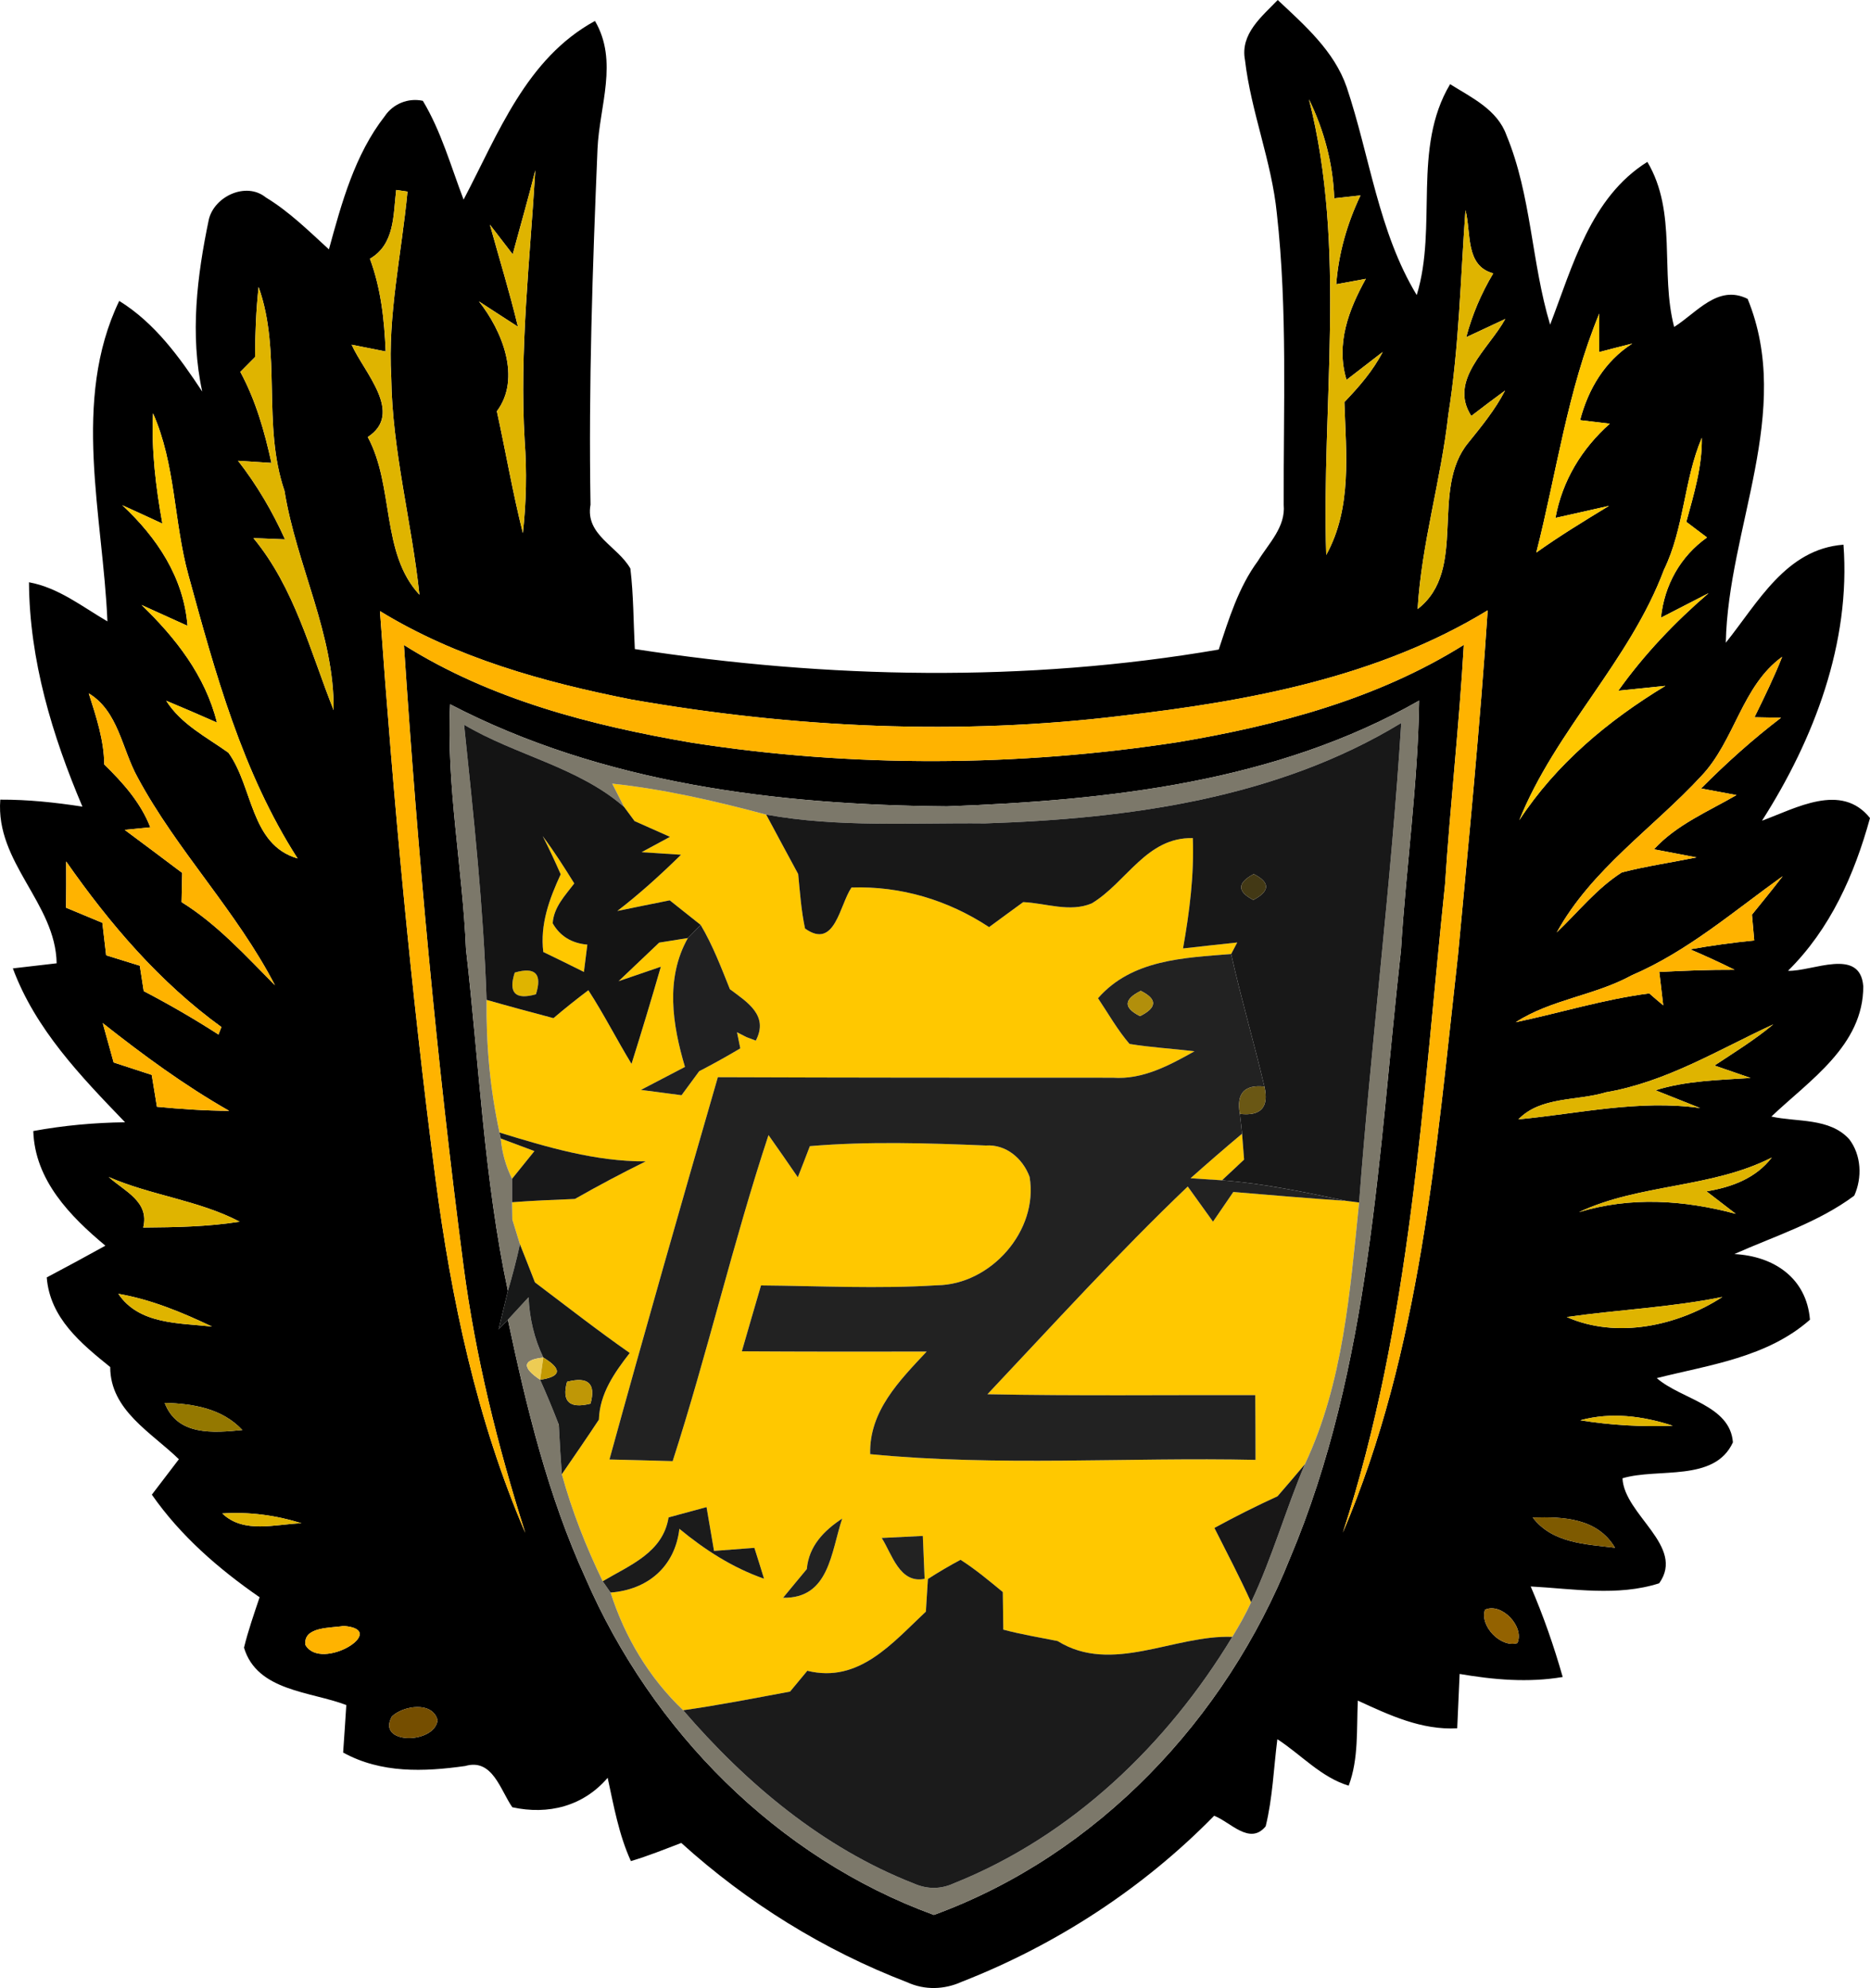
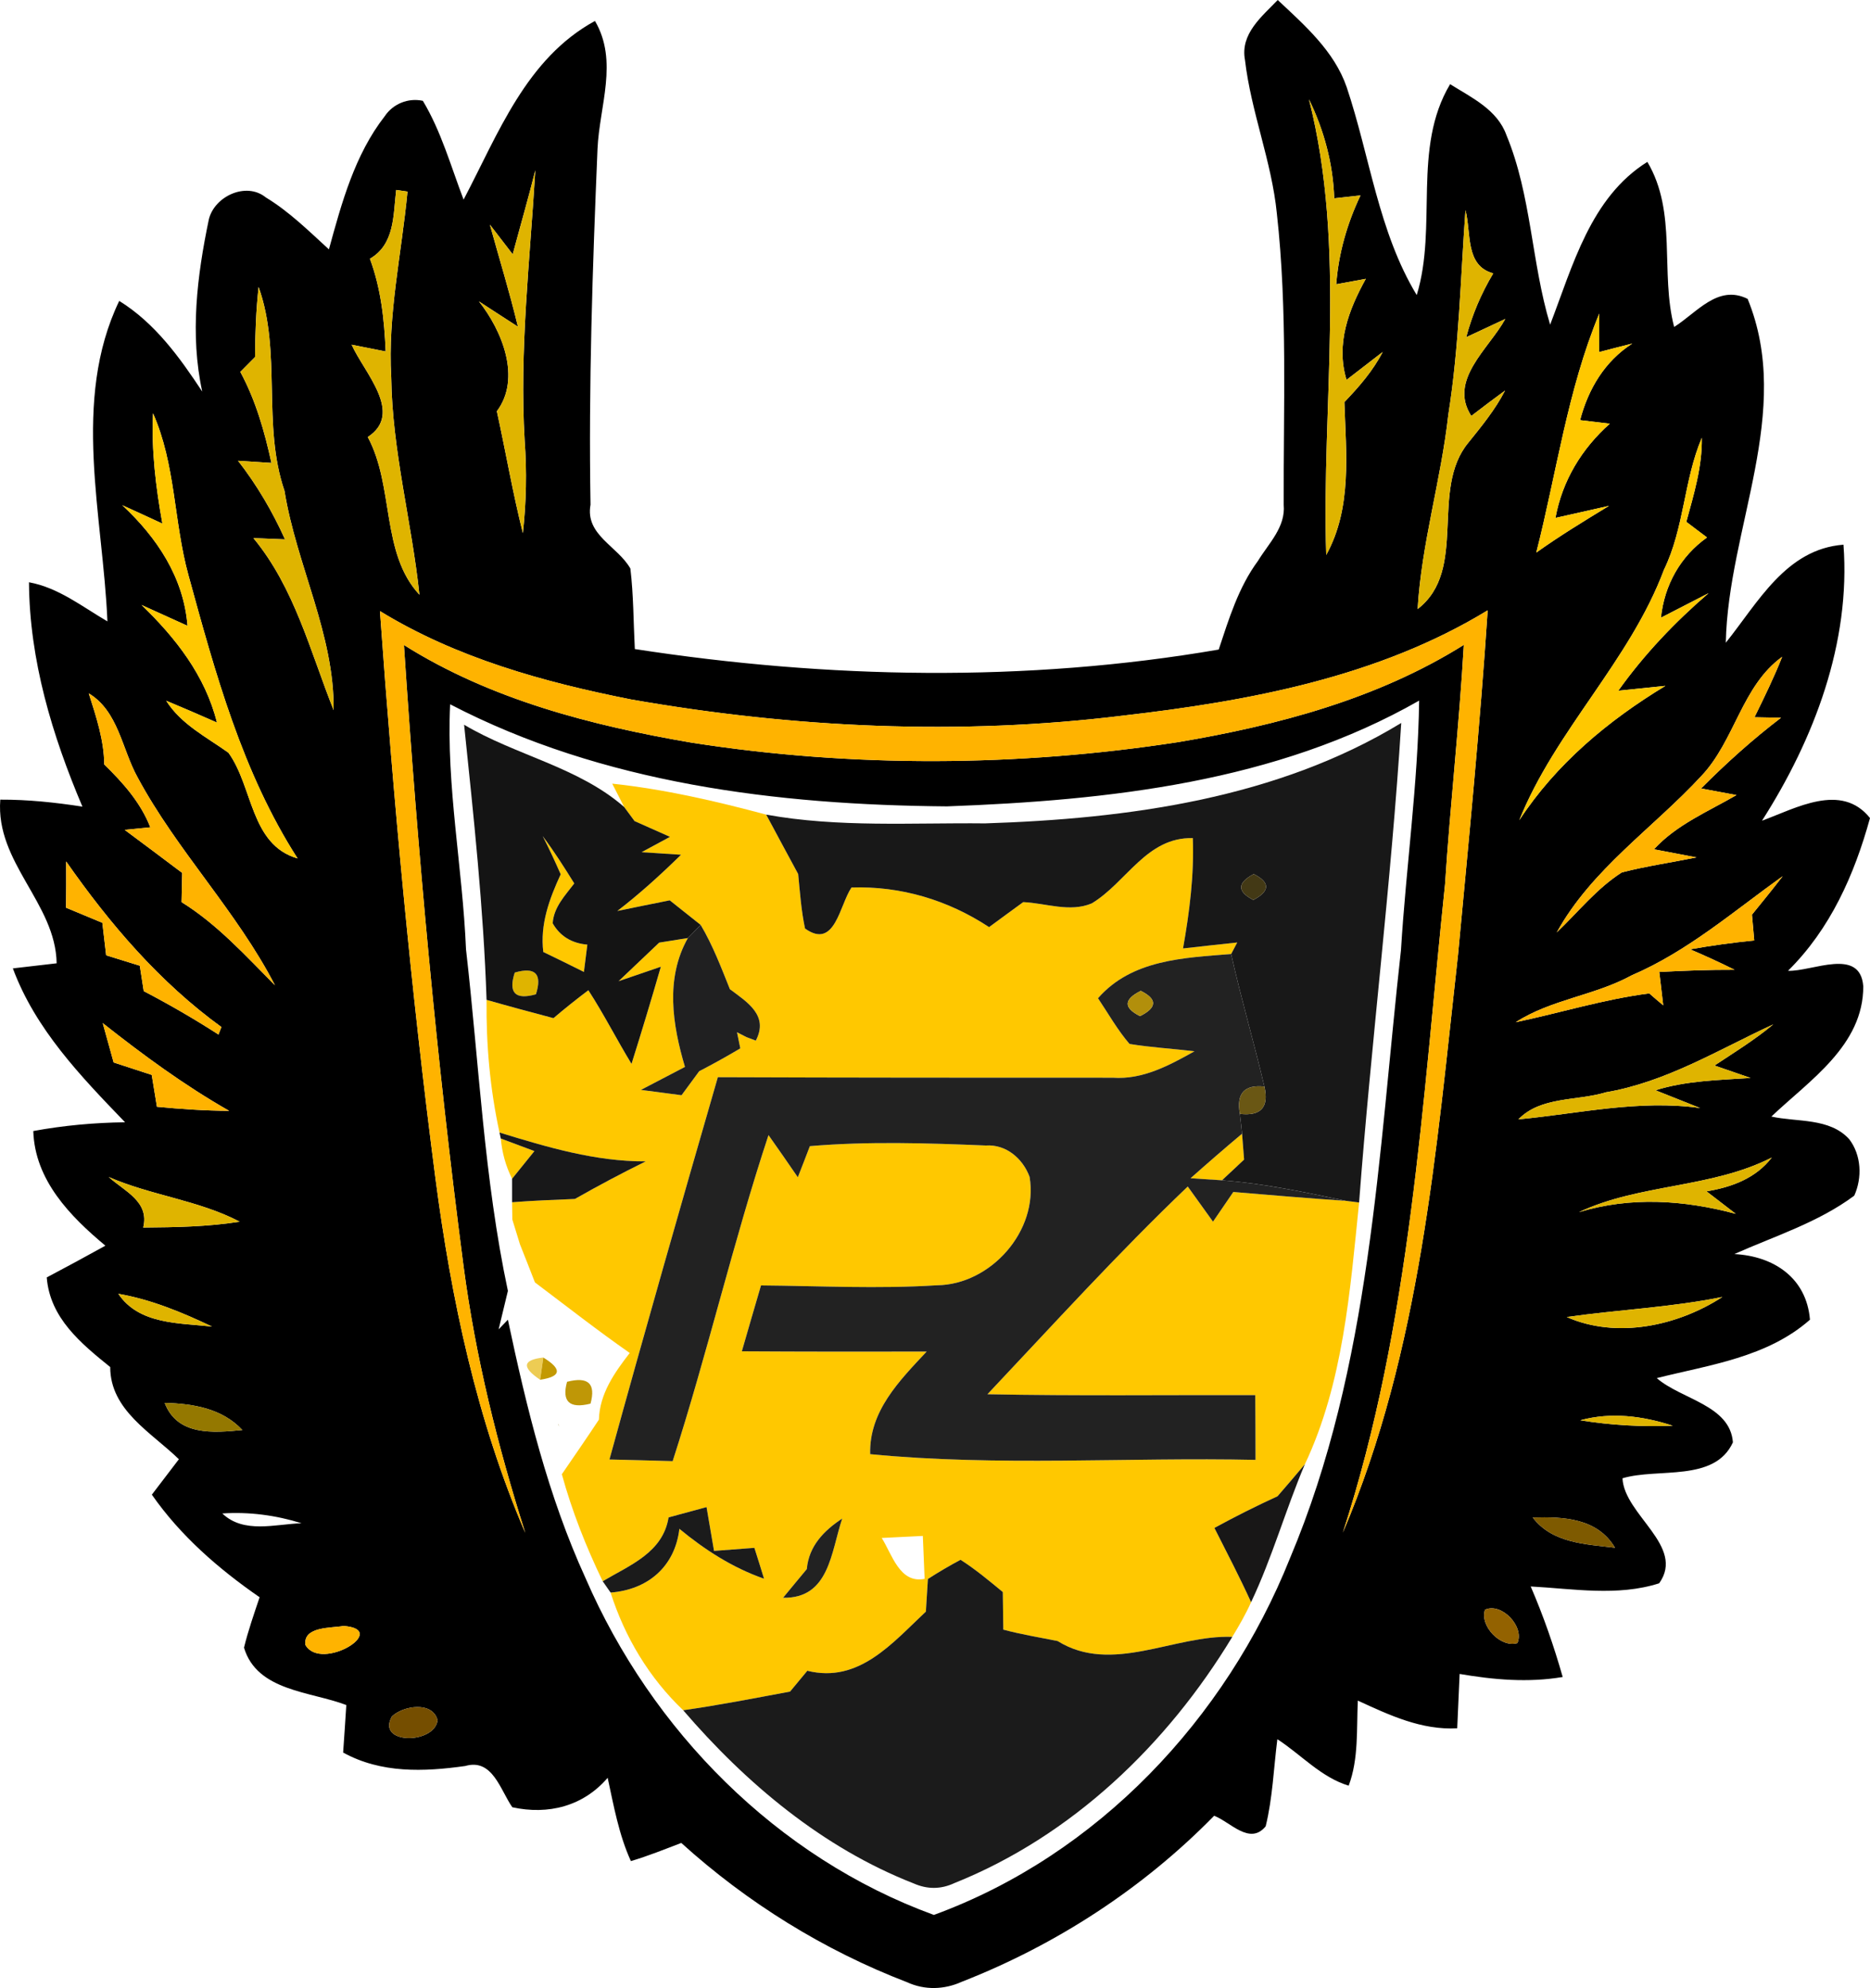
<svg xmlns="http://www.w3.org/2000/svg" version="1.1" id="Layer_1" x="0px" y="0px" viewBox="-201.623 340.16 147.323 156.577" style="enable-background:new -201.623 340.16 147.323 156.577;">
  <style type="text/css">
	.st0{fill:#DFB400;}
	.st1{fill:#FFC800;}
	.st2{fill:#FFB300;}
	.st3{fill:#7C786A;}
	.st4{fill:#141414;}
	.st5{fill:#181818;}
	.st6{fill:#433915;}
	.st7{fill:#202021;}
	.st8{fill:#222222;}
	.st9{fill:#B28F0B;}
	.st10{fill:#6A5714;}
	.st11{fill:#181819;}
	.st12{fill:#171818;}
	.st13{fill:#8F730D;}
	.st14{fill:#EDCC54;}
	.st15{fill:#C39902;}
	.st16{fill:#BF9706;}
	.st17{fill:#947800;}
	.st18{fill:#896D07;}
	.st19{fill:#181717;}
	.st20{fill:#1B1B1B;}
	.st21{fill:#7E5A00;}
	.st22{fill:#936200;}
	.st23{fill:#754E00;}
</style>
  <g id="_x23_000000ff">
    <path d="M-103.54,344.89c-0.39-2.06,1.32-3.42,2.58-4.73c2.12,1.99,4.45,4.02,5.43,6.86c1.83,5.45,2.5,11.39,5.52,16.38&#13;&#10;  c1.66-5.42-0.38-11.57,2.63-16.61c1.69,1.06,3.72,2,4.44,4.02c1.97,4.75,1.96,10.02,3.44,14.92c1.78-4.62,3.18-10.02,7.66-12.82&#13;&#10;  c2.37,3.99,0.99,8.71,2.11,13c1.78-1.11,3.44-3.38,5.79-2.21c3.63,8.87-1.54,18.05-1.72,27.08c2.53-3.15,4.74-7.38,9.27-7.72&#13;&#10;  c0.58,7.71-2.31,15.31-6.42,21.74c2.67-0.98,6.25-3.04,8.51-0.21c-1.23,4.46-3.12,8.73-6.46,12.03c1.9,0.07,5.69-1.89,5.93,1.22&#13;&#10;  c0.01,4.66-4.23,7.4-7.24,10.26c2.02,0.45,4.58,0.08,6.13,1.78c0.96,1.25,1.04,3.03,0.4,4.45c-2.83,2.11-6.26,3.18-9.45,4.6&#13;&#10;  c3.09,0.16,5.69,1.86,5.96,5.17c-3.37,2.97-7.89,3.55-12.07,4.6c1.93,1.68,5.78,2.12,6,5.06c-1.45,3.16-5.9,1.99-8.7,2.83&#13;&#10;  c0.14,2.89,4.98,5.35,2.89,8.27c-3.28,1.05-6.76,0.43-10.12,0.25c1,2.32,1.83,4.7,2.52,7.13c-2.71,0.46-5.44,0.22-8.12-0.24&#13;&#10;  c-0.06,1.42-0.13,2.85-0.19,4.28c-2.81,0.16-5.35-1.04-7.83-2.18c-0.11,2.24,0.08,4.56-0.72,6.7c-2.18-0.66-3.75-2.45-5.62-3.66&#13;&#10;  c-0.29,2.28-0.37,4.62-0.92,6.86c-1.25,1.53-2.79-0.35-4.06-0.83c-5.59,5.71-12.43,10.16-19.87,13.07&#13;&#10;  c-1.38,0.63-2.93,0.68-4.32,0.04c-6.54-2.51-12.6-6.27-17.79-10.97c-1.31,0.5-2.62,1.03-3.97,1.43c-0.95-2.08-1.35-4.35-1.83-6.56&#13;&#10;  c-1.92,2.24-4.68,2.94-7.51,2.32c-0.94-1.33-1.55-3.88-3.71-3.25c-3.26,0.46-6.63,0.59-9.62-1.06c0.09-1.25,0.17-2.5,0.25-3.74&#13;&#10;  c-2.81-1.08-7.03-1.08-8.06-4.52c0.33-1.35,0.79-2.66,1.23-3.97c-3.24-2.24-6.23-4.84-8.49-8.08c0.71-0.93,1.42-1.86,2.13-2.79&#13;&#10;  c-2.15-2.1-5.41-3.85-5.41-7.26c-2.3-1.86-4.75-3.86-5-7.06c1.55-0.82,3.09-1.65,4.62-2.5c-2.78-2.32-5.56-5.16-5.68-9.03&#13;&#10;  c2.39-0.44,4.81-0.66,7.23-0.69c-3.48-3.61-7.06-7.32-8.84-12.12c0.86-0.1,2.59-0.3,3.45-0.4c-0.08-4.74-4.83-7.93-4.44-12.89&#13;&#10;  c2.17-0.01,4.33,0.22,6.47,0.55c-2.38-5.61-4.17-11.52-4.21-17.67c2.32,0.42,4.19,1.92,6.18,3.08c-0.35-8.32-2.85-17.37,0.93-25.24&#13;&#10;  c2.81,1.74,4.75,4.43,6.54,7.14c-0.98-4.49-0.41-9.11,0.52-13.56c0.44-1.82,2.94-2.99,4.49-1.73c1.85,1.12,3.39,2.65,4.97,4.09&#13;&#10;  c1-3.65,2.03-7.45,4.4-10.49c0.65-0.97,1.84-1.46,3-1.21c1.45,2.41,2.21,5.17,3.21,7.78c2.72-5.16,4.92-11.11,10.35-14.07&#13;&#10;  c1.86,3.17,0.35,6.7,0.2,10.08c-0.39,9.33-0.71,18.68-0.55,28.02c-0.44,2.39,2.14,3.26,3.14,5.03c0.25,2.1,0.24,4.22,0.35,6.34&#13;&#10;  c15.19,2.34,30.82,2.65,46,0.04c0.8-2.41,1.56-4.91,3.09-6.98c0.84-1.38,2.19-2.66,2.03-4.42c-0.03-7.65,0.31-15.33-0.54-22.95&#13;&#10;  C-101.44,352.86-103.06,348.99-103.54,344.89 M-98.5,347.98c2.99,11.79,0.98,23.92,1.36,35.89c2.05-3.71,1.56-7.99,1.43-12.04&#13;&#10;  c1.15-1.2,2.25-2.46,3.02-3.95c-0.72,0.55-2.14,1.65-2.85,2.2c-0.86-2.82,0.16-5.51,1.52-7.96c-0.58,0.11-1.75,0.32-2.33,0.43&#13;&#10;  c0.18-2.44,0.86-4.79,1.91-7c-0.52,0.06-1.55,0.17-2.07,0.23C-96.6,353.06-97.31,350.42-98.5,347.98 M-159.45,353.57&#13;&#10;  c-0.55,2.22-1.19,4.41-1.78,6.62c-0.45-0.58-1.35-1.75-1.8-2.34c0.74,2.68,1.56,5.33,2.21,8.04c-0.77-0.5-2.31-1.49-3.07-1.99&#13;&#10;  c1.82,2.29,3.36,6.05,1.41,8.65c0.7,3.19,1.25,6.42,2.05,9.6c0.27-2.43,0.32-4.87,0.14-7.3&#13;&#10;  C-160.71,367.74-159.87,360.65-159.45,353.57 M-170.41,355.12c-0.24,1.99-0.1,4.27-2.07,5.42c0.87,2.34,1.14,4.82,1.24,7.3&#13;&#10;  c-0.67-0.13-2.01-0.4-2.68-0.53c0.99,2.21,4.14,5.4,1.27,7.27c2.1,3.9,1.02,9.14,4.07,12.42c-0.6-5.72-2.15-11.34-2.22-17.13&#13;&#10;  c-0.29-4.91,0.82-9.75,1.28-14.62C-169.74,355.22-170.19,355.15-170.41,355.12 M-86.17,356.71c-0.39,5.37-0.5,10.77-1.35,16.1&#13;&#10;  c-0.57,5.14-2.11,10.14-2.42,15.32c4.01-3.09,0.92-9.41,4.01-13.12c1.05-1.3,2.11-2.6,2.88-4.09c-0.9,0.66-1.78,1.32-2.66,2&#13;&#10;  c-1.83-2.83,1.39-5.29,2.68-7.64c-0.77,0.36-2.31,1.08-3.08,1.44c0.47-1.77,1.18-3.45,2.13-5.03&#13;&#10;  C-86.22,361.09-85.7,358.5-86.17,356.71 M-181.25,362.76c-0.2,1.83-0.27,3.67-0.28,5.52c-0.29,0.29-0.87,0.88-1.16,1.17&#13;&#10;  c1.21,2.24,1.91,4.69,2.45,7.17c-0.66-0.04-1.97-0.13-2.63-0.17c1.48,1.9,2.71,3.99,3.7,6.19c-0.62-0.03-1.86-0.08-2.49-0.1&#13;&#10;  c3.24,3.91,4.48,8.93,6.32,13.55c0.07-5.97-2.93-11.43-3.87-17.27C-180.99,373.61-179.41,367.91-181.25,362.76 M-80.59,383.68&#13;&#10;  c1.85-1.32,3.79-2.5,5.73-3.68c-1.06,0.24-3.17,0.72-4.22,0.95c0.54-2.94,2.07-5.45,4.28-7.42c-0.59-0.07-1.76-0.21-2.34-0.28&#13;&#10;  c0.65-2.47,1.95-4.64,4.11-6.03c-0.65,0.16-1.96,0.5-2.61,0.67c0-0.76,0.01-2.28,0.01-3.03C-78.13,370.89-78.99,377.4-80.59,383.68&#13;&#10;   M-189.57,372.71c-0.13,2.91,0.22,5.82,0.74,8.69c-0.79-0.37-2.37-1.09-3.16-1.45c2.72,2.53,4.84,5.68,5.14,9.5&#13;&#10;  c-0.9-0.41-2.71-1.23-3.62-1.64c2.69,2.59,5.02,5.57,5.94,9.26c-1.33-0.59-2.66-1.16-4-1.72c1.18,1.86,3.16,2.85,4.9,4.09&#13;&#10;  c1.95,2.68,1.72,7.25,5.45,8.33c-4.36-6.79-6.49-14.62-8.6-22.32C-187.94,381.25-187.78,376.73-189.57,372.71 M-70.53,385.03&#13;&#10;  c-2.7,7.2-8.55,12.64-11.4,19.73c2.91-4.44,7-7.85,11.51-10.58c-0.93,0.1-2.78,0.28-3.71,0.38c2.04-2.86,4.46-5.4,7.11-7.68&#13;&#10;  c-1.25,0.64-2.5,1.29-3.75,1.93c0.27-2.57,1.53-4.83,3.63-6.32c-0.41-0.31-1.23-0.92-1.63-1.23c0.59-2.17,1.26-4.35,1.22-6.62&#13;&#10;  C-68.97,377.97-68.93,381.75-70.53,385.03 M-113.13,396.52c-12.89,1.59-26,0.97-38.77-1.27c-6.88-1.36-13.77-3.27-19.79-6.96&#13;&#10;  c1.07,14.92,2.44,29.82,4.37,44.66c1.25,9.54,3.26,19.07,7.08,27.94c-2.18-6.85-3.92-13.85-4.86-20.98&#13;&#10;  c-2.13-16.26-3.62-32.6-4.7-48.95c6.83,4.3,14.77,6.34,22.65,7.69c12.69,1.98,25.66,1.91,38.35-0.04c7.83-1.32,15.7-3.4,22.5-7.66&#13;&#10;  c-0.36,6.3-1.07,12.57-1.48,18.86c-1.79,17.13-2.69,34.57-8.05,51.06c6.13-14.38,7.35-30.12,9.07-45.48&#13;&#10;  c0.85-9.05,1.74-18.09,2.34-27.16C-93.04,393.49-103.23,395.38-113.13,396.52 M-67.59,401.28c-3.8,4.11-8.63,7.32-11.39,12.32&#13;&#10;  c1.68-1.6,3.15-3.47,5.13-4.73c1.94-0.5,3.92-0.78,5.88-1.18c-0.84-0.16-2.51-0.48-3.35-0.64c1.79-1.95,4.26-2.97,6.5-4.27&#13;&#10;  c-0.69-0.13-2.09-0.39-2.79-0.52c1.98-1.99,4.07-3.87,6.3-5.57c-0.52-0.01-1.57-0.03-2.09-0.04c0.77-1.57,1.54-3.14,2.18-4.76&#13;&#10;  C-64.4,394.18-64.95,398.5-67.59,401.28 M-194.63,394.77c0.58,1.83,1.2,3.66,1.22,5.6c1.48,1.44,2.87,3,3.63,4.95&#13;&#10;  c-0.5,0.05-1.51,0.15-2.02,0.2c1.52,1.12,3.02,2.26,4.53,3.39c-0.01,0.57-0.04,1.72-0.05,2.3c2.82,1.75,5.04,4.22,7.36,6.55&#13;&#10;  c-3.02-5.84-7.71-10.59-10.81-16.35C-192.02,399.18-192.28,396.19-194.63,394.77 M-164.91,414.93c1.03,8.97,1.42,18.06,3.3,26.9&#13;&#10;  c-0.18,0.76-0.55,2.28-0.73,3.03l0.73-0.76c1.47,6.94,3.16,13.89,6.12,20.36c5.2,11.99,15.07,22.01,27.44,26.52&#13;&#10;  c12.9-4.72,22.99-15.43,28.05-28.08c6.39-15.14,6.95-31.81,8.75-47.92c0.4-6.56,1.34-13.07,1.43-19.64&#13;&#10;  c-11.26,6.43-24.47,7.86-37.2,8.33c-13.38-0.11-27.12-1.79-39.14-8.04C-166.47,402.09-165.18,408.49-164.91,414.93 M-196.41,408.01&#13;&#10;  c0.01,1.21,0,2.43-0.01,3.64c0.95,0.4,1.91,0.8,2.86,1.19c0.08,0.64,0.23,1.92,0.3,2.56c0.66,0.2,1.99,0.61,2.65,0.82&#13;&#10;  c0.08,0.5,0.23,1.5,0.31,2c2.01,1.05,3.98,2.19,5.89,3.42l0.23-0.59C-189.05,417.52-192.98,412.92-196.41,408.01 M-73.08,416.98&#13;&#10;  c-2.9,1.59-6.34,1.89-9.13,3.69c3.51-0.74,6.95-1.81,10.52-2.27c0.27,0.24,0.82,0.71,1.1,0.94c-0.08-0.66-0.23-1.97-0.31-2.63&#13;&#10;  c1.97-0.1,3.95-0.18,5.93-0.17c-1.15-0.57-2.32-1.11-3.5-1.61c1.67-0.3,3.36-0.53,5.05-0.7c-0.04-0.51-0.13-1.52-0.18-2.03&#13;&#10;  c0.81-1,1.63-2,2.42-3.03C-65.04,411.93-68.67,415.09-73.08,416.98 M-193.53,420.74c0.28,1.03,0.57,2.06,0.86,3.1&#13;&#10;  c1,0.33,2,0.65,3,0.98c0.1,0.63,0.31,1.88,0.41,2.51c1.89,0.18,3.79,0.31,5.69,0.32C-187.1,425.64-190.35,423.25-193.53,420.74&#13;&#10;   M-75.11,426.19c-2.28,0.7-5.11,0.3-6.89,2.13c4.77-0.45,9.49-1.57,14.32-0.89c-0.88-0.35-2.64-1.05-3.52-1.4&#13;&#10;  c2.42-0.76,4.97-0.8,7.49-0.97c-0.71-0.24-2.13-0.74-2.84-0.98c1.57-1.04,3.18-2.03,4.63-3.24&#13;&#10;  C-66.23,422.83-70.35,425.38-75.11,426.19 M-77.23,435.63c4.08-1.24,8.27-0.96,12.35,0.13c-0.58-0.44-1.72-1.33-2.3-1.77&#13;&#10;  c2-0.33,3.88-1.03,5.14-2.66C-66.82,433.76-72.44,433.38-77.23,435.63 M-193.06,432.86c1.24,1.12,3.23,1.93,2.72,3.98&#13;&#10;  c2.54-0.02,5.09-0.06,7.6-0.46C-185.97,434.69-189.71,434.32-193.06,432.86 M-192.3,442.06c1.63,2.43,4.8,2.29,7.38,2.58&#13;&#10;  C-187.28,443.52-189.71,442.51-192.3,442.06 M-78.19,443.89c3.95,1.74,8.74,0.7,12.26-1.58&#13;&#10;  C-69.98,443.13-74.11,443.31-78.19,443.89 M-188.65,450.65c1,2.62,3.85,2.36,6.12,2.14C-184.12,451.08-186.43,450.71-188.65,450.65&#13;&#10;   M-77.12,452.02c2.4,0.39,4.84,0.53,7.28,0.43C-72.2,451.68-74.7,451.36-77.12,452.02 M-184.11,459.36&#13;&#10;  c1.69,1.62,4.18,0.84,6.24,0.77C-179.89,459.5-181.99,459.22-184.11,459.36 M-80.87,459.68c1.55,2.03,4.17,2.1,6.48,2.38&#13;&#10;  C-75.78,459.72-78.45,459.61-80.87,459.68 M-84.63,466.94c-0.44,1.28,1.25,3.03,2.55,2.63C-81.5,468.28-83.32,466.35-84.63,466.94&#13;&#10;   M-174.56,468.22c-0.95,0.18-3.2,0.02-3,1.5C-176.31,471.86-170.84,468.5-174.56,468.22 M-170.75,475.35&#13;&#10;  c-1.25,2.22,3.35,2.21,3.6,0.3C-167.53,474.13-169.86,474.49-170.75,475.35z" />
  </g>
  <g id="_x23_dfb400ff">
    <path class="st0" d="M-98.5,347.98c1.19,2.44,1.9,5.08,1.99,7.8c0.52-0.06,1.55-0.17,2.07-0.23c-1.05,2.21-1.73,4.56-1.91,7&#13;&#10;  c0.58-0.11,1.75-0.32,2.33-0.43c-1.36,2.45-2.38,5.14-1.52,7.96c0.71-0.55,2.13-1.65,2.85-2.2c-0.77,1.49-1.87,2.75-3.02,3.95&#13;&#10;  c0.13,4.05,0.62,8.33-1.43,12.04C-97.52,371.9-95.51,359.77-98.5,347.98z" />
    <path class="st0" d="M-159.45,353.57c-0.42,7.08-1.26,14.17-0.84,21.28c0.18,2.43,0.13,4.87-0.14,7.3c-0.8-3.18-1.35-6.41-2.05-9.6&#13;&#10;  c1.95-2.6,0.41-6.36-1.41-8.65c0.76,0.5,2.3,1.49,3.07,1.99c-0.65-2.71-1.47-5.36-2.21-8.04c0.45,0.59,1.35,1.76,1.8,2.34&#13;&#10;  C-160.64,357.98-160,355.79-159.45,353.57z" />
    <path class="st0" d="M-170.41,355.12c0.22,0.03,0.67,0.1,0.89,0.13c-0.46,4.87-1.57,9.71-1.28,14.62&#13;&#10;  c0.07,5.79,1.62,11.41,2.22,17.13c-3.05-3.28-1.97-8.52-4.07-12.42c2.87-1.87-0.28-5.06-1.27-7.27c0.67,0.13,2.01,0.4,2.68,0.53&#13;&#10;  c-0.1-2.48-0.37-4.96-1.24-7.3C-170.51,359.39-170.65,357.11-170.41,355.12z" />
    <path class="st0" d="M-86.17,356.71c0.47,1.79-0.05,4.38,2.19,4.98c-0.95,1.58-1.66,3.26-2.13,5.03c0.77-0.36,2.31-1.08,3.08-1.44&#13;&#10;  c-1.29,2.35-4.51,4.81-2.68,7.64c0.88-0.68,1.76-1.34,2.66-2c-0.77,1.49-1.83,2.79-2.88,4.09c-3.09,3.71,0,10.03-4.01,13.12&#13;&#10;  c0.31-5.18,1.85-10.18,2.42-15.32C-86.67,367.48-86.56,362.08-86.17,356.71z" />
    <path class="st0" d="M-181.25,362.76c1.84,5.15,0.26,10.85,2.04,16.06c0.94,5.84,3.94,11.3,3.87,17.27&#13;&#10;  c-1.84-4.62-3.08-9.64-6.32-13.55c0.63,0.02,1.87,0.07,2.49,0.1c-0.99-2.2-2.22-4.29-3.7-6.19c0.66,0.04,1.97,0.13,2.63,0.17&#13;&#10;  c-0.54-2.48-1.24-4.93-2.45-7.17c0.29-0.29,0.87-0.88,1.16-1.17C-181.52,366.43-181.45,364.59-181.25,362.76z" />
    <path class="st0" d="M-161.07,416.76c1.62-0.47,2.18,0.1,1.67,1.71C-161.03,418.93-161.59,418.36-161.07,416.76z" />
    <path class="st0" d="M-75.11,426.19c4.76-0.81,8.88-3.36,13.19-5.35c-1.45,1.21-3.06,2.2-4.63,3.24c0.71,0.24,2.13,0.74,2.84,0.98&#13;&#10;  c-2.52,0.17-5.07,0.21-7.49,0.97c0.88,0.35,2.64,1.05,3.52,1.4c-4.83-0.68-9.55,0.44-14.32,0.89&#13;&#10;  C-80.22,426.49-77.39,426.89-75.11,426.19z" />
    <path class="st0" d="M-77.23,435.63c4.79-2.25,10.41-1.87,15.19-4.3c-1.26,1.63-3.14,2.33-5.14,2.66c0.58,0.44,1.72,1.33,2.3,1.77&#13;&#10;  C-68.96,434.67-73.15,434.39-77.23,435.63z" />
    <path class="st0" d="M-193.06,432.86c3.35,1.46,7.09,1.83,10.32,3.52c-2.51,0.4-5.06,0.44-7.6,0.46&#13;&#10;  C-189.83,434.79-191.82,433.98-193.06,432.86z" />
    <path class="st0" d="M-192.3,442.06c2.59,0.45,5.02,1.46,7.38,2.58C-187.5,444.35-190.67,444.49-192.3,442.06z" />
    <path class="st0" d="M-78.19,443.89c4.08-0.58,8.21-0.76,12.26-1.58C-69.45,444.59-74.24,445.63-78.19,443.89z" />
    <path class="st0" d="M-77.12,452.02c2.42-0.66,4.92-0.34,7.28,0.43C-72.28,452.55-74.72,452.41-77.12,452.02z" />
-     <path class="st0" d="M-184.11,459.36c2.12-0.14,4.22,0.14,6.24,0.77C-179.93,460.2-182.42,460.98-184.11,459.36z" />
  </g>
  <g id="_x23_ffc800ff">
    <path class="st1" d="M-80.59,383.68c1.6-6.28,2.46-12.79,4.96-18.82c0,0.75-0.01,2.27-0.01,3.03c0.65-0.17,1.96-0.51,2.61-0.67&#13;&#10;  c-2.16,1.39-3.46,3.56-4.11,6.03c0.58,0.07,1.75,0.21,2.34,0.28c-2.21,1.97-3.74,4.48-4.28,7.42c1.05-0.23,3.16-0.71,4.22-0.95&#13;&#10;  C-76.8,381.18-78.74,382.36-80.59,383.68z" />
    <path class="st1" d="M-189.57,372.71c1.79,4.02,1.63,8.54,2.79,12.74c2.11,7.7,4.24,15.53,8.6,22.32c-3.73-1.08-3.5-5.65-5.45-8.33&#13;&#10;  c-1.74-1.24-3.72-2.23-4.9-4.09c1.34,0.56,2.67,1.13,4,1.72c-0.92-3.69-3.25-6.67-5.94-9.26c0.91,0.41,2.72,1.23,3.62,1.64&#13;&#10;  c-0.3-3.82-2.42-6.97-5.14-9.5c0.79,0.36,2.37,1.08,3.16,1.45C-189.35,378.53-189.7,375.62-189.57,372.71z" />
    <path class="st1" d="M-70.53,385.03c1.6-3.28,1.56-7.06,2.98-10.39c0.04,2.27-0.63,4.45-1.22,6.62c0.4,0.31,1.22,0.92,1.63,1.23&#13;&#10;  c-2.1,1.49-3.36,3.75-3.63,6.32c1.25-0.64,2.5-1.29,3.75-1.93c-2.65,2.28-5.07,4.82-7.11,7.68c0.93-0.1,2.78-0.28,3.71-0.38&#13;&#10;  c-4.51,2.73-8.6,6.14-11.51,10.58C-79.08,397.67-73.23,392.23-70.53,385.03z" />
    <path class="st1" d="M-153.39,401.88c4.11,0.44,8.14,1.37,12.13,2.44c0.83,1.56,1.68,3.12,2.52,4.68c0.14,1.43,0.24,2.88,0.54,4.29&#13;&#10;  c2.36,1.69,2.71-1.83,3.66-3.23c3.88-0.13,7.61,0.99,10.84,3.12c0.9-0.66,1.79-1.32,2.69-1.97c1.78,0.08,3.67,0.83,5.4,0.1&#13;&#10;  c2.75-1.66,4.31-5.23,7.96-5.14c0.11,2.92-0.26,5.82-0.77,8.69c1.42-0.16,2.84-0.32,4.27-0.47c-0.12,0.23-0.36,0.68-0.48,0.91&#13;&#10;  c-3.74,0.3-7.82,0.43-10.49,3.48c0.81,1.21,1.53,2.49,2.48,3.6c1.69,0.28,3.41,0.37,5.12,0.58c-1.99,1.11-4.08,2.25-6.44,2.08&#13;&#10;  c-10.37,0-20.74,0-31.11-0.04c-2.9,10.02-5.77,20.05-8.54,30.11c1.66,0.04,3.32,0.08,4.98,0.13c2.74-8.49,4.75-17.21,7.55-25.68&#13;&#10;  c0.77,1.1,1.55,2.2,2.31,3.32c0.24-0.61,0.72-1.84,0.95-2.45c4.6-0.39,9.25-0.24,13.86-0.05c1.6-0.11,2.92,1.03,3.45,2.47&#13;&#10;  c0.72,4.24-3.06,8.5-7.31,8.54c-4.61,0.29-9.23,0.05-13.85,0.01c-0.51,1.73-1.01,3.46-1.51,5.19c4.85,0.03,9.71,0.03,14.56,0.02&#13;&#10;  c-2.14,2.29-4.54,4.69-4.45,8.08c10.08,0.98,20.24,0.23,30.36,0.45c0-1.7-0.01-3.4-0.02-5.1c-7.03-0.02-14.07,0.07-21.1-0.07&#13;&#10;  c5.2-5.51,10.3-11.13,15.78-16.36c0.5,0.69,1.5,2.08,1.99,2.77c0.4-0.58,1.2-1.76,1.6-2.34c2.96,0.25,5.92,0.5,8.88,0.7l1.03,0.13&#13;&#10;  c-0.71,6.95-1.25,14.22-4.27,20.61c-0.71,0.85-1.43,1.69-2.16,2.53c-1.69,0.77-3.34,1.6-4.97,2.49c0.98,1.94,1.99,3.87,2.89,5.85&#13;&#10;  c-0.42,0.94-0.94,1.84-1.48,2.73c-4.59-0.17-9.48,2.99-13.76,0.33c-1.43-0.29-2.87-0.52-4.28-0.9c-0.01-0.74-0.03-2.22-0.04-2.96&#13;&#10;  c-1.08-0.89-2.15-1.79-3.33-2.54c-0.88,0.47-1.73,0.97-2.57,1.51c-0.04,0.64-0.12,1.93-0.16,2.57c-2.63,2.46-5.27,5.67-9.34,4.66&#13;&#10;  c-0.34,0.41-1.02,1.23-1.36,1.64c-2.8,0.52-5.6,1.07-8.42,1.47c-2.68-2.55-4.6-5.76-5.72-9.27c2.92-0.22,5.07-2.03,5.42-5.02&#13;&#10;  c2.01,1.66,4.2,3.07,6.67,3.93c-0.25-0.81-0.5-1.62-0.76-2.43c-0.79,0.06-2.38,0.18-3.18,0.24c-0.2-1.15-0.39-2.3-0.59-3.45&#13;&#10;  c-1,0.27-2,0.54-2.99,0.81c-0.45,2.78-3.04,3.75-5.19,5.03c-1.31-2.71-2.42-5.52-3.22-8.43c0.98-1.43,1.97-2.86,2.92-4.3&#13;&#10;  c0.06-2.05,1.23-3.7,2.43-5.25c-2.55-1.78-4.99-3.69-7.47-5.56c-0.39-1-0.78-2-1.18-3c-0.15-0.49-0.45-1.46-0.6-1.95l-0.02-1.36&#13;&#10;  c1.64-0.13,3.3-0.19,4.95-0.26c1.83-1.04,3.69-2.03,5.58-2.96c-3.96,0.02-7.77-1.12-11.52-2.27c-0.75-3.44-1.06-6.94-1.02-10.45&#13;&#10;  c1.75,0.5,3.5,0.97,5.27,1.44c0.89-0.76,1.81-1.49,2.75-2.2c1.22,1.88,2.23,3.88,3.4,5.8c0.8-2.54,1.57-5.09,2.31-7.65&#13;&#10;  c-0.83,0.28-2.5,0.85-3.33,1.14c1.07-1.02,2.13-2.03,3.2-3.04c0.56-0.09,1.7-0.27,2.26-0.36c-1.79,3.17-1.22,6.82-0.23,10.15&#13;&#10;  c-1.16,0.6-2.31,1.21-3.47,1.81c1.07,0.14,2.13,0.28,3.2,0.42c0.35-0.47,1.04-1.42,1.39-1.89c1.1-0.57,2.18-1.17,3.24-1.8&#13;&#10;  c-0.06-0.32-0.2-0.96-0.26-1.27c0.18,0.09,0.55,0.28,0.74,0.38l0.74,0.28c1.04-1.98-0.66-3.02-2.04-4.05&#13;&#10;  c-0.69-1.72-1.35-3.46-2.3-5.06c-0.61-0.48-1.83-1.46-2.44-1.94c-1.38,0.27-2.75,0.56-4.13,0.84c1.77-1.36,3.43-2.87,5.02-4.43&#13;&#10;  c-0.78-0.05-2.33-0.15-3.11-0.2c0.56-0.3,1.68-0.91,2.24-1.21c-0.7-0.31-2.09-0.93-2.79-1.24l-0.82-1.11L-153.39,401.88&#13;&#10;   M-102.78,445.1C-102.27,445.59-102.27,445.59-102.78,445.1 M-138.06,463.74c-0.62,0.75-1.25,1.5-1.87,2.26&#13;&#10;  c3.65,0.07,3.77-3.6,4.66-6.24C-136.71,460.71-137.9,461.92-138.06,463.74 M-132.16,461.29c0.81,1.27,1.41,3.62,3.38,3.22&#13;&#10;  c-0.04-0.85-0.11-2.53-0.14-3.38C-129.73,461.17-131.35,461.25-132.16,461.29z" />
    <path class="st1" d="M-157.45,409.02c-0.45-1.02-0.91-2.02-1.42-3.01c0.9,1.2,1.7,2.46,2.49,3.73c-0.72,0.95-1.62,1.87-1.7,3.14&#13;&#10;  c0.57,1,1.48,1.57,2.73,1.68c-0.07,0.54-0.2,1.61-0.27,2.15c-1.07-0.53-2.13-1.06-3.2-1.57&#13;&#10;  C-159.09,412.97-158.34,410.94-157.45,409.02z" />
    <path class="st1" d="M-162.17,429.83c0.66,0.25,1.99,0.74,2.65,0.99c-0.44,0.55-1.32,1.64-1.76,2.18&#13;&#10;  C-161.78,432-162.07,430.94-162.17,429.83z" />
    <path class="st1" d="M-107.83,432.96c1.34-1.19,2.69-2.36,4.06-3.51c0.04,0.51,0.12,1.53,0.16,2.04c-0.43,0.41-1.3,1.22-1.74,1.63&#13;&#10;  C-105.97,433.08-107.21,433-107.83,432.96z" />
  </g>
  <g id="_x23_ffb300ff">
    <path class="st2" d="M-113.13,396.52c9.9-1.14,20.09-3.03,28.71-8.29c-0.6,9.07-1.49,18.11-2.34,27.16&#13;&#10;  c-1.72,15.36-2.94,31.1-9.07,45.48c5.36-16.49,6.26-33.93,8.05-51.06c0.41-6.29,1.12-12.56,1.48-18.86&#13;&#10;  c-6.8,4.26-14.67,6.34-22.5,7.66c-12.69,1.95-25.66,2.02-38.35,0.04c-7.88-1.35-15.82-3.39-22.65-7.69&#13;&#10;  c1.08,16.35,2.57,32.69,4.7,48.95c0.94,7.13,2.68,14.13,4.86,20.98c-3.82-8.87-5.83-18.4-7.08-27.94&#13;&#10;  c-1.93-14.84-3.3-29.74-4.37-44.66c6.02,3.69,12.91,5.6,19.79,6.96C-139.13,397.49-126.02,398.11-113.13,396.52z" />
    <path class="st2" d="M-67.59,401.28c2.64-2.78,3.19-7.1,6.37-9.39c-0.64,1.62-1.41,3.19-2.18,4.76c0.52,0.01,1.57,0.03,2.09,0.04&#13;&#10;  c-2.23,1.7-4.32,3.58-6.3,5.57c0.7,0.13,2.1,0.39,2.79,0.52c-2.24,1.3-4.71,2.32-6.5,4.27c0.84,0.16,2.51,0.48,3.35,0.64&#13;&#10;  c-1.96,0.4-3.94,0.68-5.88,1.18c-1.98,1.26-3.45,3.13-5.13,4.73C-76.22,408.6-71.39,405.39-67.59,401.28z" />
    <path class="st2" d="M-194.63,394.77c2.35,1.42,2.61,4.41,3.86,6.64c3.1,5.76,7.79,10.51,10.81,16.35&#13;&#10;  c-2.32-2.33-4.54-4.8-7.36-6.55c0.01-0.58,0.04-1.73,0.05-2.3c-1.51-1.13-3.01-2.27-4.53-3.39c0.51-0.05,1.52-0.15,2.02-0.2&#13;&#10;  c-0.76-1.95-2.15-3.51-3.63-4.95C-193.43,398.43-194.05,396.6-194.63,394.77z" />
    <path class="st2" d="M-196.41,408.01c3.43,4.91,7.36,9.51,12.23,13.04l-0.23,0.59c-1.91-1.23-3.88-2.37-5.89-3.42&#13;&#10;  c-0.08-0.5-0.23-1.5-0.31-2c-0.66-0.21-1.99-0.62-2.65-0.82c-0.07-0.64-0.22-1.92-0.3-2.56c-0.95-0.39-1.91-0.79-2.86-1.19&#13;&#10;  C-196.41,410.44-196.4,409.22-196.41,408.01z" />
    <path class="st2" d="M-73.08,416.98c4.41-1.89,8.04-5.05,11.9-7.81c-0.79,1.03-1.61,2.03-2.42,3.03c0.05,0.51,0.14,1.52,0.18,2.03&#13;&#10;  c-1.69,0.17-3.38,0.4-5.05,0.7c1.18,0.5,2.35,1.04,3.5,1.61c-1.98-0.01-3.96,0.07-5.93,0.17c0.08,0.66,0.23,1.97,0.31,2.63&#13;&#10;  c-0.28-0.23-0.83-0.7-1.1-0.94c-3.57,0.46-7.01,1.53-10.52,2.27C-79.42,418.87-75.98,418.57-73.08,416.98z" />
    <path class="st2" d="M-193.53,420.74c3.18,2.51,6.43,4.9,9.96,6.91c-1.9-0.01-3.8-0.14-5.69-0.32c-0.1-0.63-0.31-1.88-0.41-2.51&#13;&#10;  c-1-0.33-2-0.65-3-0.98C-192.96,422.8-193.25,421.77-193.53,420.74z" />
    <path class="st2" d="M-174.56,468.22c3.72,0.28-1.75,3.64-3,1.5C-177.76,468.24-175.51,468.4-174.56,468.22z" />
  </g>
  <g id="_x23_7c786aff">
-     <path class="st3" d="M-164.91,414.93c-0.27-6.44-1.56-12.84-1.25-19.3c12.02,6.25,25.76,7.93,39.14,8.04&#13;&#10;  c12.73-0.47,25.94-1.9,37.2-8.33c-0.09,6.57-1.03,13.08-1.43,19.64c-1.8,16.11-2.36,32.78-8.75,47.92&#13;&#10;  c-5.06,12.65-15.15,23.36-28.05,28.08c-12.37-4.51-22.24-14.53-27.44-26.52c-2.96-6.47-4.65-13.42-6.12-20.36&#13;&#10;  c0.55-0.59,1.09-1.18,1.63-1.77c0.07,1.68,0.45,3.26,1.16,4.75c-1.63,0.18-1.72,0.76-0.25,1.75c0.51,1.14,0.99,2.29,1.44,3.46&#13;&#10;  l0.04,0.26c0.06,1.24,0.14,2.48,0.23,3.72c0.8,2.91,1.91,5.72,3.22,8.43c0.15,0.22,0.46,0.67,0.62,0.89&#13;&#10;  c1.12,3.51,3.04,6.72,5.72,9.27c4.97,5.78,11,10.84,18.16,13.64c1.07,0.47,2.13,0.47,3.19-0.02c9.27-3.71,16.78-10.92,21.91-19.4&#13;&#10;  c0.54-0.89,1.06-1.79,1.48-2.73c1.67-3.52,2.72-7.29,4.24-10.87c3.02-6.39,3.56-13.66,4.27-20.61c0.95-12.6,2.53-25.15,3.32-37.77&#13;&#10;  c-9.79,5.96-21.54,7.55-32.79,7.91c-5.74-0.06-11.55,0.34-17.24-0.69c-3.99-1.07-8.02-2-12.13-2.44l0.94,1.84&#13;&#10;  c-3.62-3.16-8.54-4.06-12.61-6.48c0.75,7.21,1.53,14.42,1.77,21.67c-0.04,3.51,0.27,7.01,1.02,10.45l0.1,0.47&#13;&#10;  c0.1,1.11,0.39,2.17,0.89,3.17c0,0.46,0,1.39,0,1.85l0.02,1.36c0.15,0.49,0.45,1.46,0.6,1.95c-0.27,1.23-0.59,2.46-0.95,3.67&#13;&#10;  C-163.49,432.99-163.88,423.9-164.91,414.93z" />
-   </g>
+     </g>
  <g id="_x23_141414ff">
    <path class="st4" d="M-165.06,397.24c4.07,2.42,8.99,3.32,12.61,6.48l0.82,1.11c0.7,0.31,2.09,0.93,2.79,1.24&#13;&#10;  c-0.56,0.3-1.68,0.91-2.24,1.21c0.78,0.05,2.33,0.15,3.11,0.2c-1.59,1.56-3.25,3.07-5.02,4.43c1.38-0.28,2.75-0.57,4.13-0.84&#13;&#10;  c0.61,0.48,1.83,1.46,2.44,1.94l-1.01,1.03c-0.56,0.09-1.7,0.27-2.26,0.36c-1.07,1.01-2.13,2.02-3.2,3.04&#13;&#10;  c0.83-0.29,2.5-0.86,3.33-1.14c-0.74,2.56-1.51,5.11-2.31,7.65c-1.17-1.92-2.18-3.92-3.4-5.8c-0.94,0.71-1.86,1.44-2.75,2.2&#13;&#10;  c-1.77-0.47-3.52-0.94-5.27-1.44C-163.53,411.66-164.31,404.45-165.06,397.24 M-157.45,409.02c-0.89,1.92-1.64,3.95-1.37,6.12&#13;&#10;  c1.07,0.51,2.13,1.04,3.2,1.57c0.07-0.54,0.2-1.61,0.27-2.15c-1.25-0.11-2.16-0.68-2.73-1.68c0.08-1.27,0.98-2.19,1.7-3.14&#13;&#10;  c-0.79-1.27-1.59-2.53-2.49-3.73C-158.36,407-157.9,408-157.45,409.02 M-161.07,416.76c-0.52,1.6,0.04,2.17,1.67,1.71&#13;&#10;  C-158.89,416.86-159.45,416.29-161.07,416.76z" />
  </g>
  <g id="_x23_181818ff">
    <path class="st5" d="M-124.02,405.01c11.25-0.36,23-1.95,32.79-7.91c-0.79,12.62-2.37,25.17-3.32,37.77l-1.03-0.13&#13;&#10;  c-3.23-0.68-6.47-1.37-9.77-1.62c0.44-0.41,1.31-1.22,1.74-1.63c-0.04-0.51-0.12-1.53-0.16-2.04c-0.04-0.39-0.12-1.17-0.17-1.56&#13;&#10;  c1.66,0.19,2.3-0.53,1.93-2.15c-0.82-3.49-1.84-6.94-2.62-10.44c0.12-0.23,0.36-0.68,0.48-0.91c-1.43,0.15-2.85,0.31-4.27,0.47&#13;&#10;  c0.51-2.87,0.88-5.77,0.77-8.69c-3.65-0.09-5.21,3.48-7.96,5.14c-1.73,0.73-3.62-0.02-5.4-0.1c-0.9,0.65-1.79,1.31-2.69,1.97&#13;&#10;  c-3.23-2.13-6.96-3.25-10.84-3.12c-0.95,1.4-1.3,4.92-3.66,3.23c-0.3-1.41-0.4-2.86-0.54-4.29c-0.84-1.56-1.69-3.12-2.52-4.68&#13;&#10;  C-135.57,405.35-129.76,404.95-124.02,405.01 M-102.85,409c-1.31,0.7-1.32,1.38-0.03,2.04C-101.56,410.34-101.55,409.66-102.85,409&#13;&#10;  z" />
  </g>
  <g id="_x23_433915ff">
    <path class="st6" d="M-102.85,409c1.3,0.66,1.29,1.34-0.03,2.04C-104.17,410.38-104.16,409.7-102.85,409z" />
  </g>
  <g id="_x23_202021ff">
    <path class="st7" d="M-146.42,413.01c0.95,1.6,1.61,3.34,2.3,5.06c1.38,1.03,3.08,2.07,2.04,4.05l-0.74-0.28&#13;&#10;  c-0.19-0.1-0.56-0.29-0.74-0.38c0.06,0.31,0.2,0.95,0.26,1.27c-1.06,0.63-2.14,1.23-3.24,1.8c-0.35,0.47-1.04,1.42-1.39,1.89&#13;&#10;  c-1.07-0.14-2.13-0.28-3.2-0.42c1.16-0.6,2.31-1.21,3.47-1.81c-0.99-3.33-1.56-6.98,0.23-10.15L-146.42,413.01z" />
  </g>
  <g id="_x23_222222ff">
    <path class="st8" d="M-115.12,418.78c2.67-3.05,6.75-3.18,10.49-3.48c0.78,3.5,1.8,6.95,2.62,10.44c-1.58-0.17-2.22,0.54-1.93,2.15&#13;&#10;  c0.05,0.39,0.13,1.17,0.17,1.56c-1.37,1.15-2.72,2.32-4.06,3.51c0.62,0.04,1.86,0.12,2.48,0.16c3.3,0.25,6.54,0.94,9.77,1.62&#13;&#10;  c-2.96-0.2-5.92-0.45-8.88-0.7c-0.4,0.58-1.2,1.76-1.6,2.34c-0.49-0.69-1.49-2.08-1.99-2.77c-5.48,5.23-10.58,10.85-15.78,16.36&#13;&#10;  c7.03,0.14,14.07,0.05,21.1,0.07c0.01,1.7,0.02,3.4,0.02,5.1c-10.12-0.22-20.28,0.53-30.36-0.45c-0.09-3.39,2.31-5.79,4.45-8.08&#13;&#10;  c-4.85,0.01-9.71,0.01-14.56-0.02c0.5-1.73,1-3.46,1.51-5.19c4.62,0.04,9.24,0.28,13.85-0.01c4.25-0.04,8.03-4.3,7.31-8.54&#13;&#10;  c-0.53-1.44-1.85-2.58-3.45-2.47c-4.61-0.19-9.26-0.34-13.86,0.05c-0.23,0.61-0.71,1.84-0.95,2.45c-0.76-1.12-1.54-2.22-2.31-3.32&#13;&#10;  c-2.8,8.47-4.81,17.19-7.55,25.68c-1.66-0.05-3.32-0.09-4.98-0.13c2.77-10.06,5.64-20.09,8.54-30.11&#13;&#10;  c10.37,0.04,20.74,0.04,31.11,0.04c2.36,0.17,4.45-0.97,6.44-2.08c-1.71-0.21-3.43-0.3-5.12-0.58&#13;&#10;  C-113.59,421.27-114.31,419.99-115.12,418.78 M-111.75,418.2c-1.35,0.67-1.37,1.34-0.06,1.99&#13;&#10;  C-110.46,419.52-110.44,418.85-111.75,418.2z" />
    <path class="st8" d="M-138.06,463.74c0.16-1.82,1.35-3.03,2.79-3.98c-0.89,2.64-1.01,6.31-4.66,6.24&#13;&#10;  C-139.31,465.24-138.68,464.49-138.06,463.74z" />
-     <path class="st8" d="M-132.16,461.29c0.81-0.04,2.43-0.12,3.24-0.16c0.03,0.85,0.1,2.53,0.14,3.38&#13;&#10;  C-130.75,464.91-131.35,462.56-132.16,461.29z" />
  </g>
  <g id="_x23_b28f0bff">
    <path class="st9" d="M-111.75,418.2c1.31,0.65,1.29,1.32-0.06,1.99C-113.12,419.54-113.1,418.87-111.75,418.2z" />
  </g>
  <g id="_x23_6a5714ff">
    <path class="st10" d="M-103.94,427.89c-0.29-1.61,0.35-2.32,1.93-2.15C-101.64,427.36-102.28,428.08-103.94,427.89z" />
  </g>
  <g id="_x23_181819ff">
    <path class="st11" d="M-162.27,429.36c3.75,1.15,7.56,2.29,11.52,2.27c-1.89,0.93-3.75,1.92-5.58,2.96&#13;&#10;  c-1.65,0.07-3.31,0.13-4.95,0.26c0-0.46,0-1.39,0-1.85c0.44-0.54,1.32-1.63,1.76-2.18c-0.66-0.25-1.99-0.74-2.65-0.99&#13;&#10;  L-162.27,429.36z" />
  </g>
  <g id="_x23_171818ff">
-     <path class="st12" d="M-160.66,438.16c0.4,1,0.79,2,1.18,3c2.48,1.87,4.92,3.78,7.47,5.56c-1.2,1.55-2.37,3.2-2.43,5.25&#13;&#10;  c-0.95,1.44-1.94,2.87-2.92,4.3c-0.09-1.24-0.17-2.48-0.23-3.72c-0.01-0.04-0.01-0.13-0.01-0.18l-0.03-0.08&#13;&#10;  c-0.45-1.17-0.93-2.32-1.44-3.46c1.67-0.25,1.75-0.83,0.25-1.75c-0.71-1.49-1.09-3.07-1.16-4.75c-0.54,0.59-1.08,1.18-1.63,1.77&#13;&#10;  l-0.73,0.76c0.18-0.75,0.55-2.27,0.73-3.03C-161.25,440.62-160.93,439.39-160.66,438.16 M-156.95,448.99&#13;&#10;  c-0.43,1.56,0.19,2.14,1.85,1.72C-154.67,449.13-155.28,448.56-156.95,448.99z" />
-   </g>
+     </g>
  <g id="_x23_8f730dff">
    <path class="st13" d="M-102.78,445.1C-102.27,445.59-102.27,445.59-102.78,445.1z" />
  </g>
  <g id="_x23_edcc54ff">
    <path class="st14" d="M-159.07,448.83c-1.47-0.99-1.38-1.57,0.25-1.75C-158.88,447.52-159.01,448.39-159.07,448.83z" />
  </g>
  <g id="_x23_c39902ff">
    <path class="st15" d="M-158.82,447.08c1.5,0.92,1.42,1.5-0.25,1.75C-159.01,448.39-158.88,447.52-158.82,447.08z" />
  </g>
  <g id="_x23_bf9706ff">
    <path class="st16" d="M-156.95,448.99c1.67-0.43,2.28,0.14,1.85,1.72C-156.76,451.13-157.38,450.55-156.95,448.99z" />
  </g>
  <g id="_x23_947800ff">
    <path class="st17" d="M-188.65,450.65c2.22,0.06,4.53,0.43,6.12,2.14C-184.8,453.01-187.65,453.27-188.65,450.65z" />
  </g>
  <g id="_x23_896d07ff">
    <path class="st18" d="M-157.63,452.29l0.03,0.08c0,0.05,0,0.14,0.01,0.18L-157.63,452.29z" />
  </g>
  <g id="_x23_181717ff">
    <path class="st19" d="M-100.98,458.01c0.73-0.84,1.45-1.68,2.16-2.53c-1.52,3.58-2.57,7.35-4.24,10.87&#13;&#10;  c-0.9-1.98-1.91-3.91-2.89-5.85C-104.32,459.61-102.67,458.78-100.98,458.01z" />
  </g>
  <g id="_x23_1b1b1bff">
    <path class="st20" d="M-148.95,459.67c0.99-0.27,1.99-0.54,2.99-0.81c0.2,1.15,0.39,2.3,0.59,3.45c0.8-0.06,2.39-0.18,3.18-0.24&#13;&#10;  c0.26,0.81,0.51,1.62,0.76,2.43c-2.47-0.86-4.66-2.27-6.67-3.93c-0.35,2.99-2.5,4.8-5.42,5.02c-0.16-0.22-0.47-0.67-0.62-0.89&#13;&#10;  C-151.99,463.42-149.4,462.45-148.95,459.67z" />
    <path class="st20" d="M-128.52,464.52c0.84-0.54,1.69-1.04,2.57-1.51c1.18,0.75,2.25,1.65,3.33,2.54c0.01,0.74,0.03,2.22,0.04,2.96&#13;&#10;  c1.41,0.38,2.85,0.61,4.28,0.9c4.28,2.66,9.17-0.5,13.76-0.33c-5.13,8.48-12.64,15.69-21.91,19.4c-1.06,0.49-2.12,0.49-3.19,0.02&#13;&#10;  c-7.16-2.8-13.19-7.86-18.16-13.64c2.82-0.4,5.62-0.95,8.42-1.47c0.34-0.41,1.02-1.23,1.36-1.64c4.07,1.01,6.71-2.2,9.34-4.66&#13;&#10;  C-128.64,466.45-128.56,465.16-128.52,464.52z" />
  </g>
  <g id="_x23_7e5a00ff">
    <path class="st21" d="M-80.87,459.68c2.42-0.07,5.09,0.04,6.48,2.38C-76.7,461.78-79.32,461.71-80.87,459.68z" />
  </g>
  <g id="_x23_936200ff">
    <path class="st22" d="M-84.63,466.94c1.31-0.59,3.13,1.34,2.55,2.63C-83.38,469.97-85.07,468.22-84.63,466.94z" />
  </g>
  <g id="_x23_754e00ff">
    <path class="st23" d="M-170.75,475.35c0.89-0.86,3.22-1.22,3.6,0.3C-167.4,477.56-172,477.57-170.75,475.35z" />
  </g>
</svg>